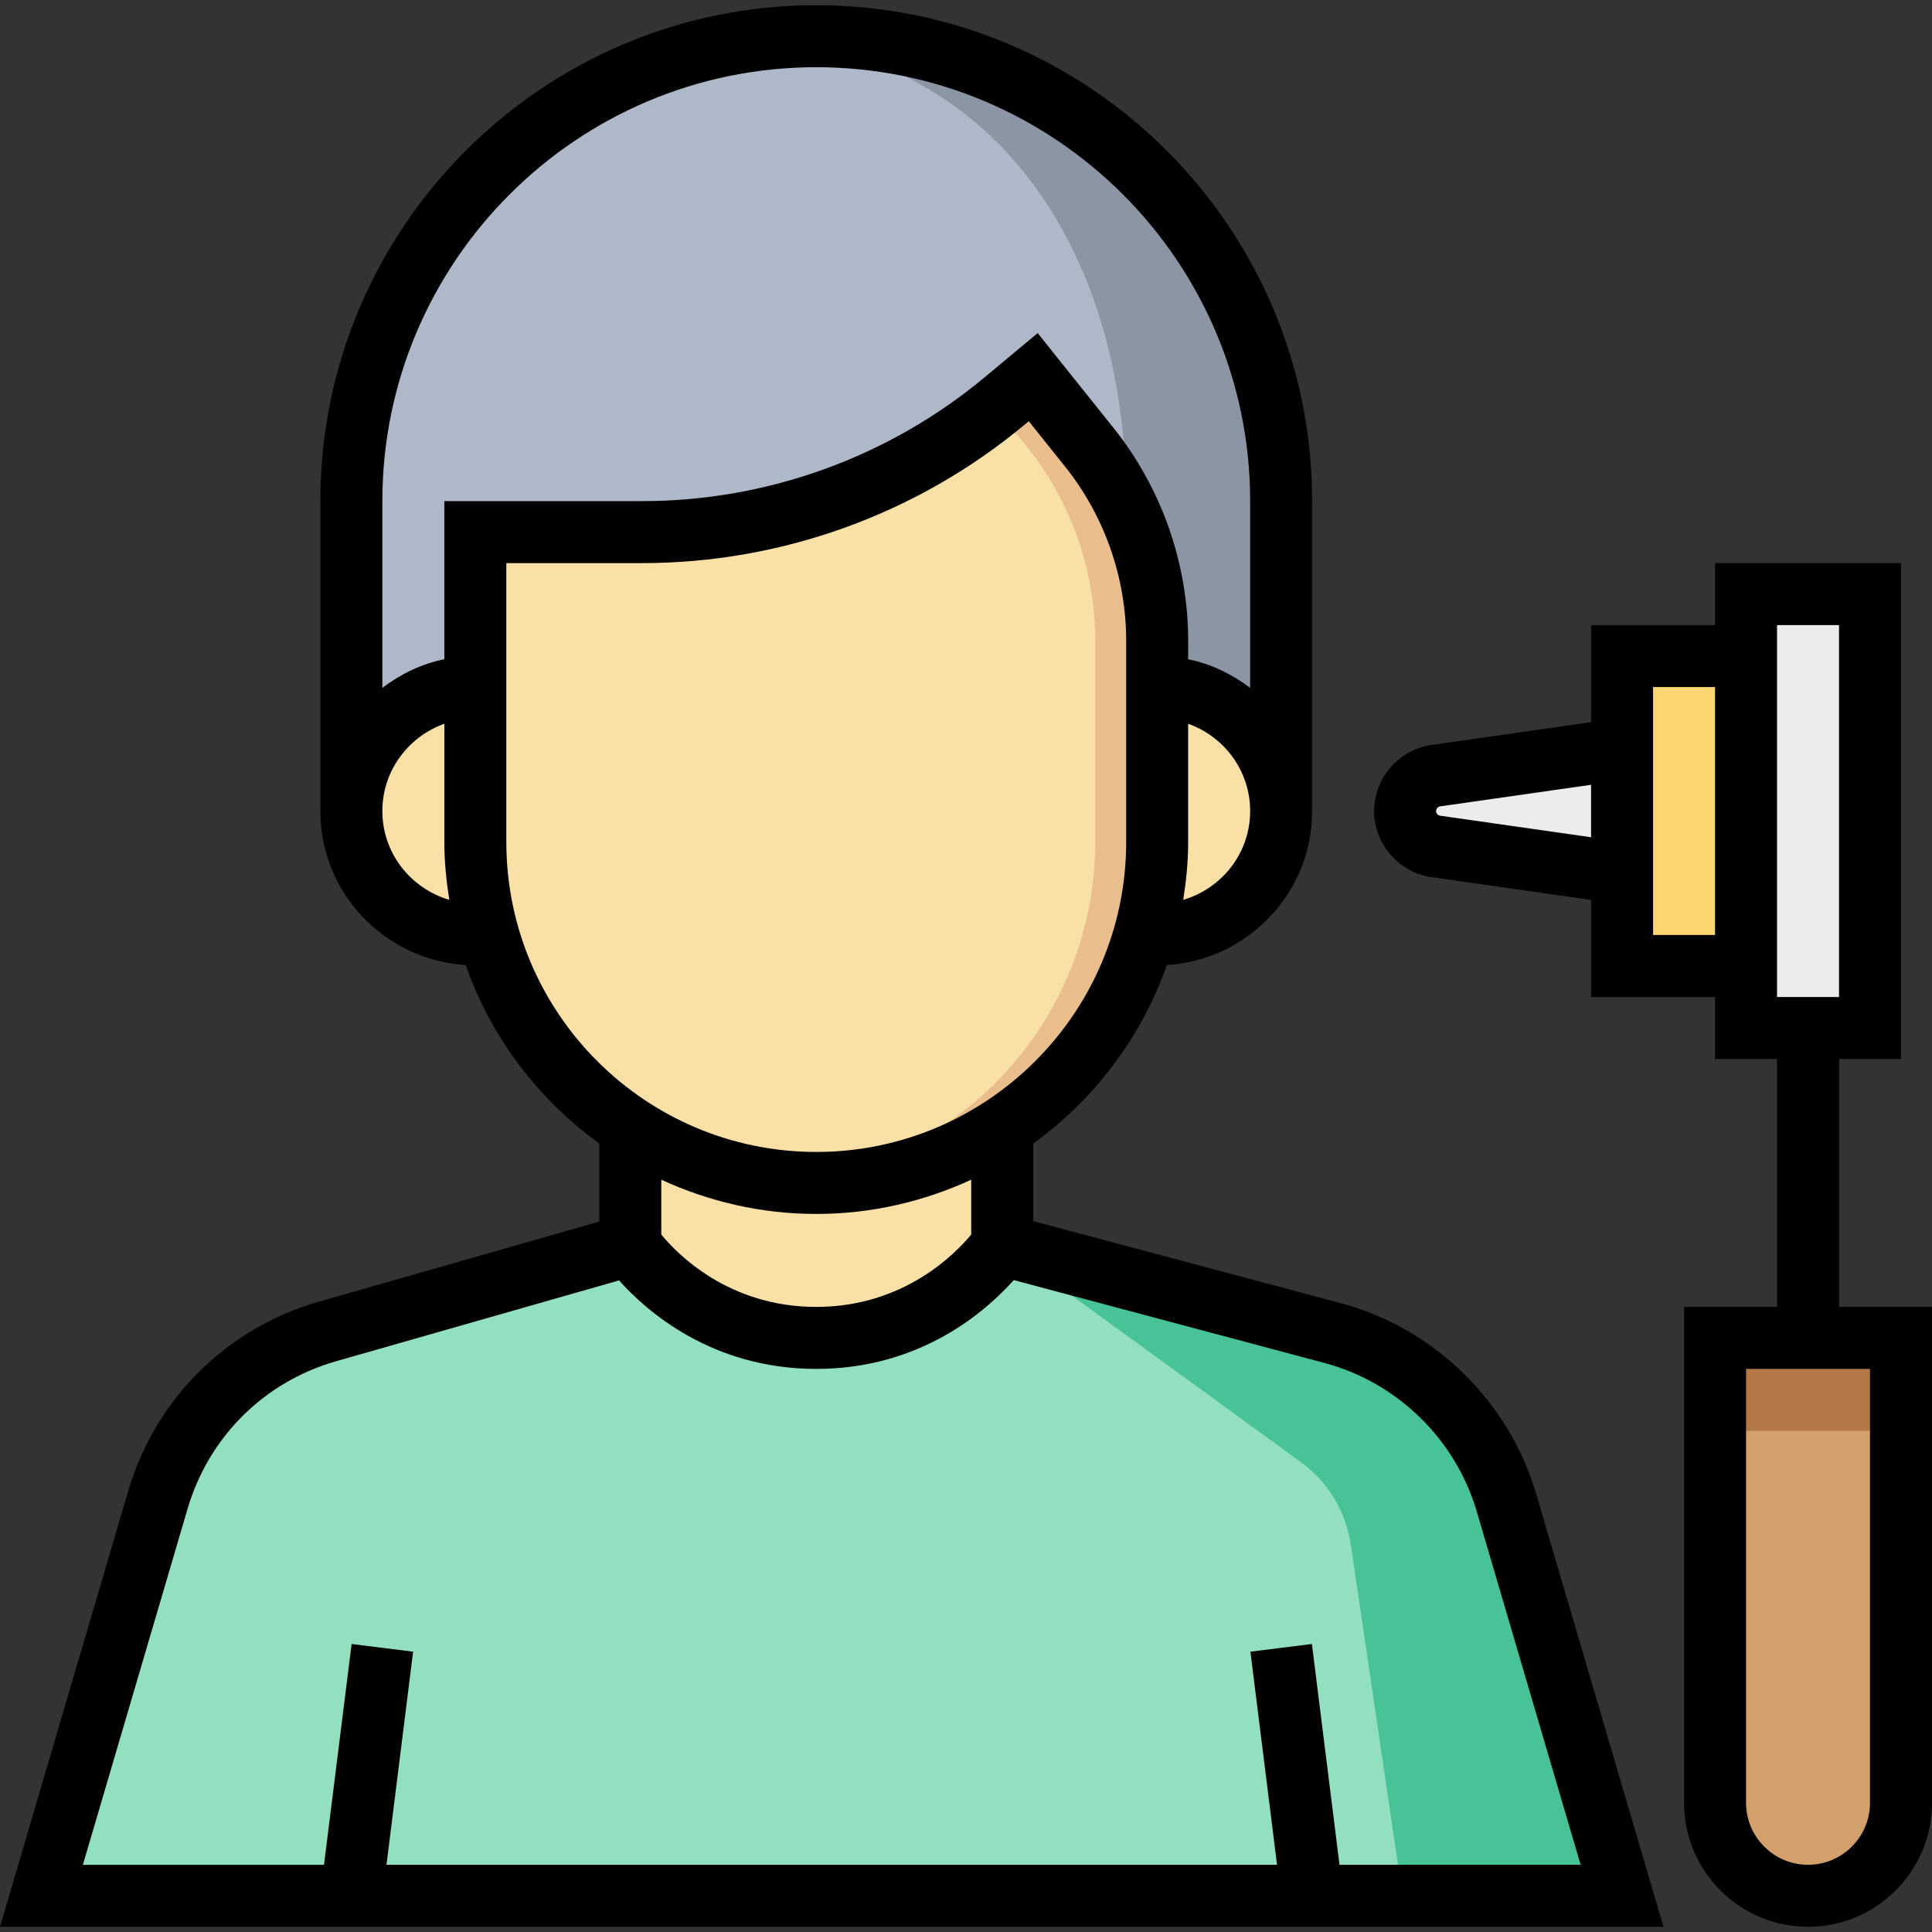
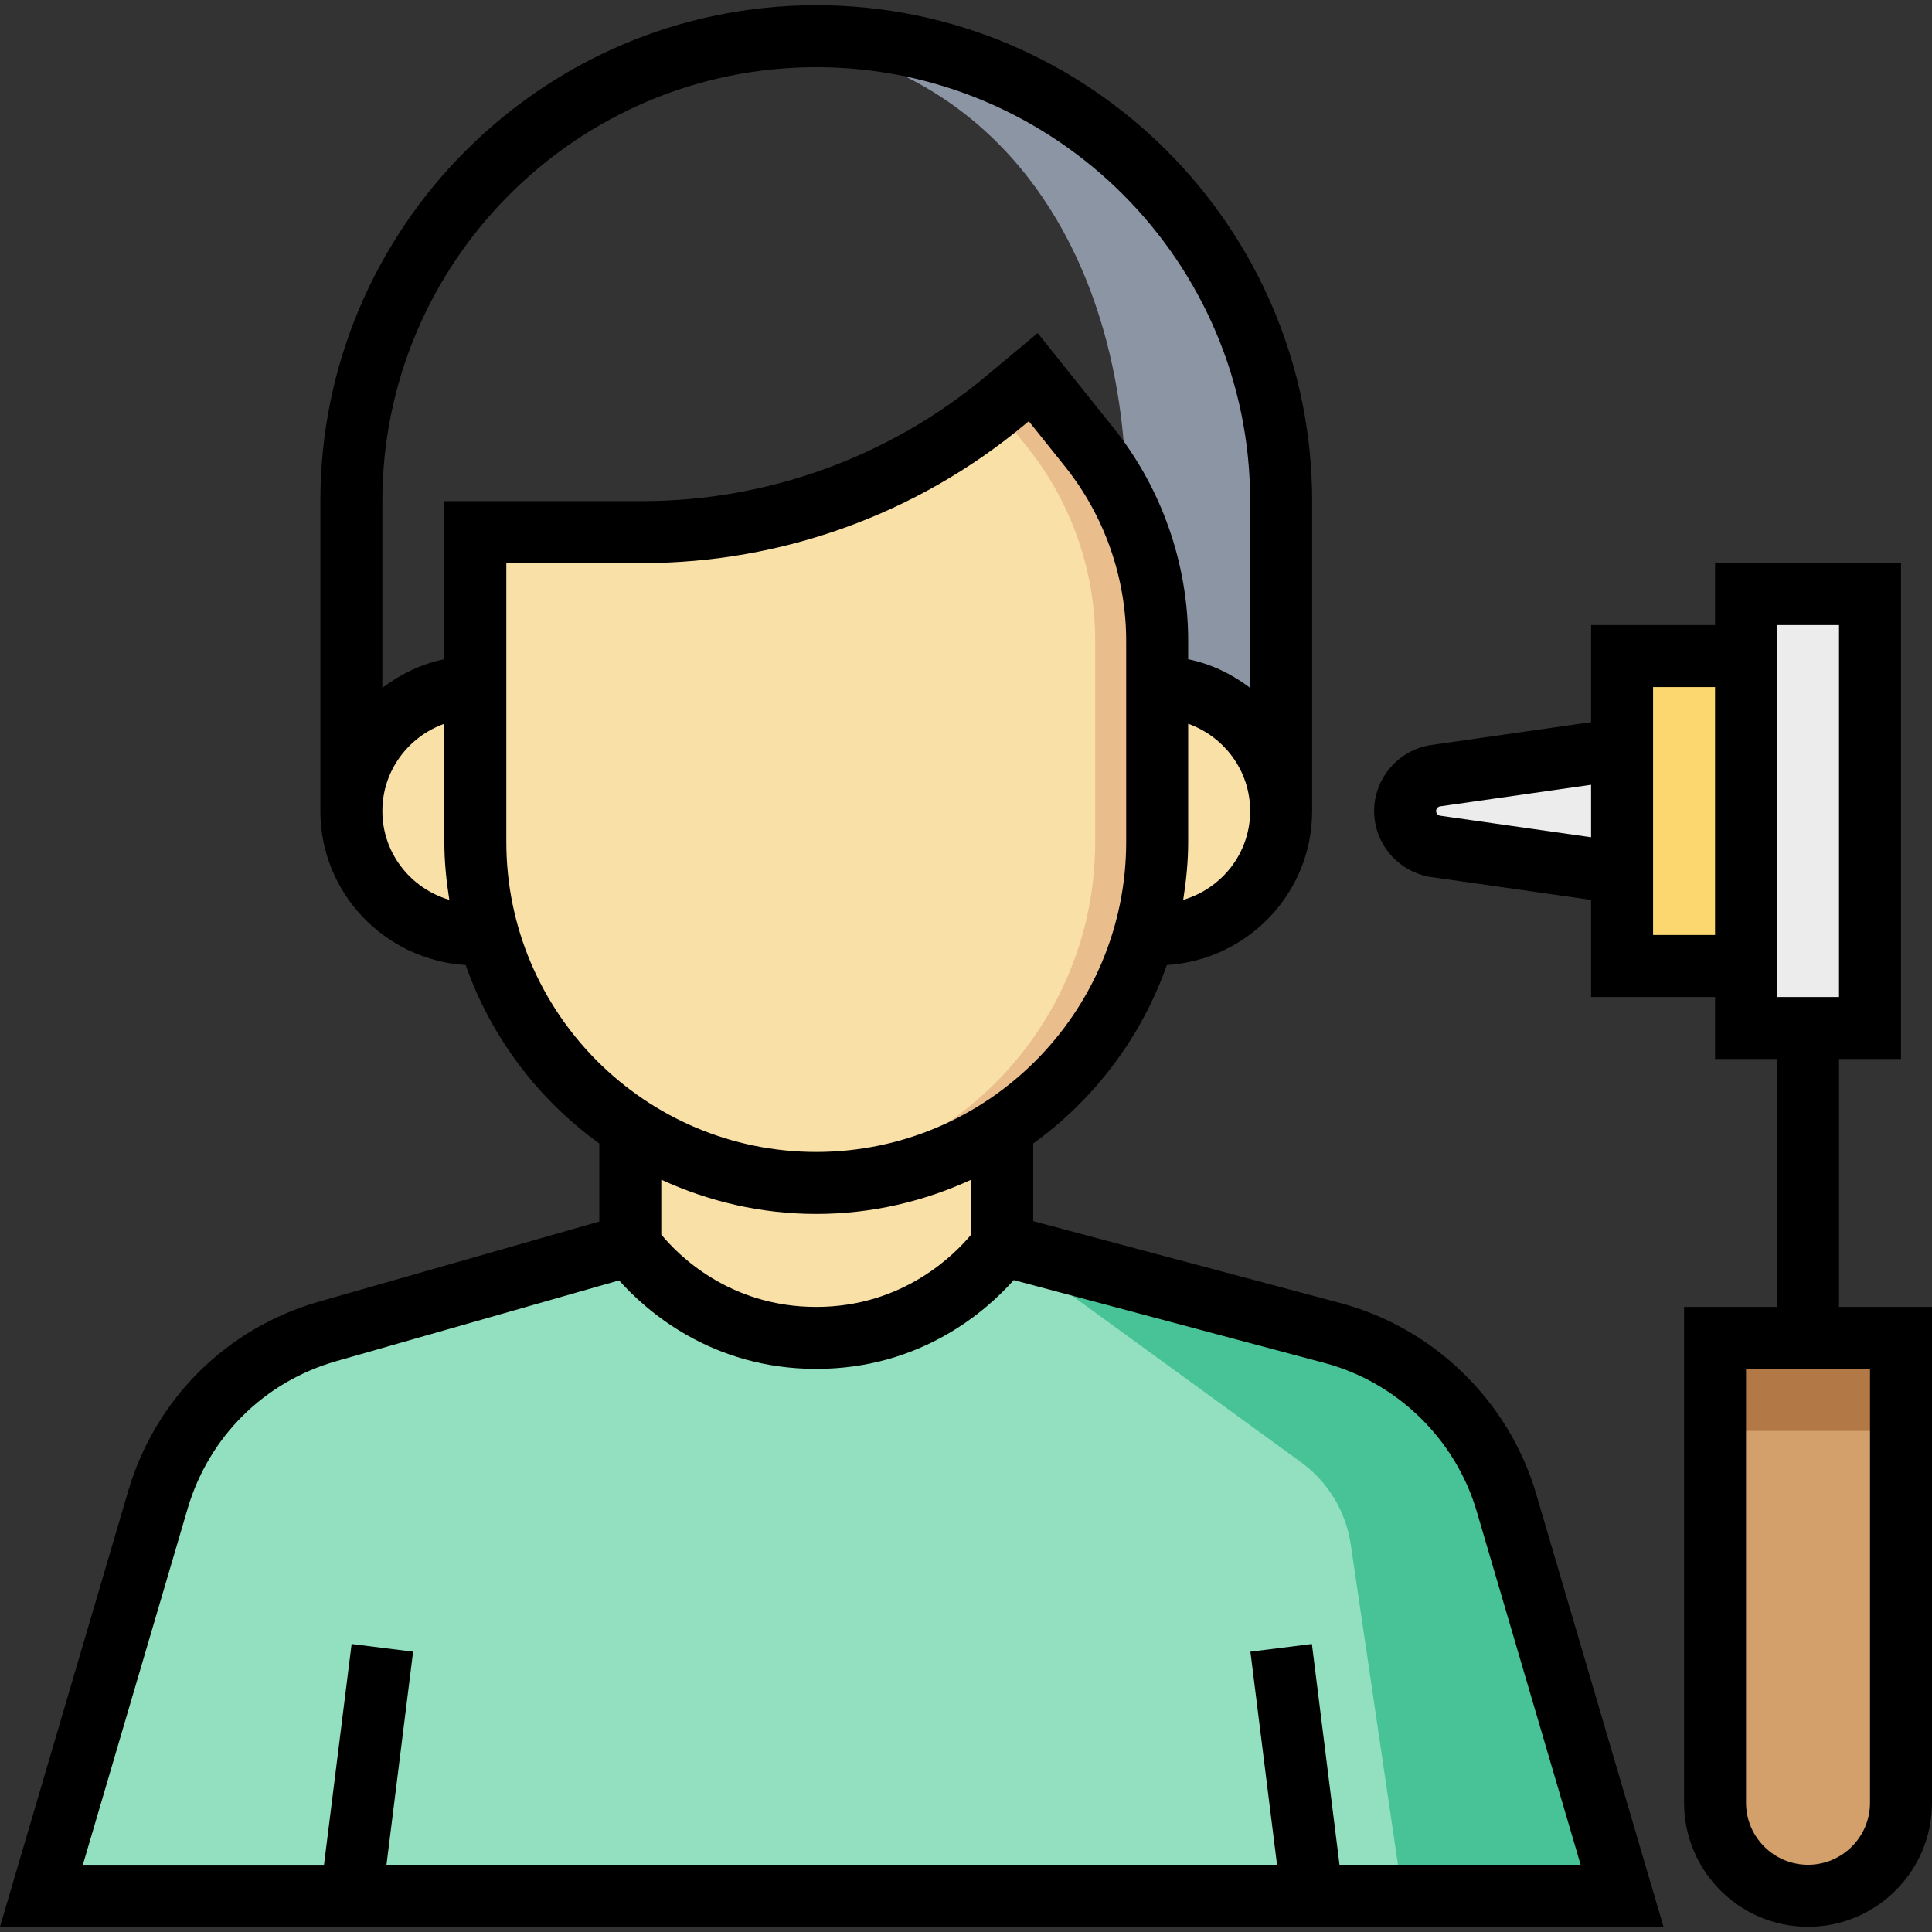
<svg xmlns="http://www.w3.org/2000/svg" version="1.1" id="Capa_1" x="0px" y="0px" viewBox="0 0 498.696 498.696" style="enable-background:new 0 0 498.696 498.696;" xml:space="preserve">
  <rect x="0" y="0" width="498.696" height="498.696" fill="#333333" stroke="none" />
  <path style="fill:#92E0C0;" d="M258.696,321.348l85.24,22.728c21.584,5.752,38.608,22.352,44.912,43.784l29.848,101.488h-208h-200  l30.056-102.2c6.192-21.048,22.728-37.456,43.816-43.48l78.128-22.32H258.696z" />
-   <path style="fill:#AFB8C9;" d="M90.696,209.348v-80c0-66.272,53.728-120,120-120l0,0c66.272,0,120,53.728,120,120v80H90.696z" />
  <path style="fill:#8C95A4;" d="M210.696,9.348c-4.048,0-8.056,0.216-12,0.608c60.64,6.024,92,57.168,92,119.392v80h40v-80  C330.696,63.076,276.968,9.348,210.696,9.348z" />
  <g>
    <path style="fill:#F9E0A6;" d="M162.696,289.348v32c0,0,16,24,48,24s48-24,48-24v-32H162.696z" />
    <path style="fill:#F9E0A6;" d="M122.696,241.348L122.696,241.348c-17.672,0-32-14.328-32-32l0,0c0-17.672,14.328-32,32-32l0,0h176   l0,0c17.672,0,32,14.328,32,32l0,0c0,17.672-14.328,32-32,32l0,0H122.696z" />
-     <path style="fill:#F9E0A6;" d="M122.696,137.348v80c0,48.6,39.4,88,88,88l0,0c48.6,0,88-39.4,88-88v-51.936   c0-18.168-6.184-35.792-17.528-49.976l-14.472-18.088l-7.384,6.152c-26.24,21.872-59.328,33.848-93.488,33.848H122.696z" />
+     <path style="fill:#F9E0A6;" d="M122.696,137.348v80c0,48.6,39.4,88,88,88l0,0c48.6,0,88-39.4,88-88v-51.936   c0-18.168-6.184-35.792-17.528-49.976l-14.472-18.088l-7.384,6.152c-26.24,21.872-59.328,33.848-93.488,33.848H122.696" />
  </g>
  <path style="fill:#EABD8C;" d="M281.168,115.436l-14.472-18.088l-7.384,6.152c-0.744,0.616-1.544,1.144-2.296,1.752l8.152,10.184  c11.344,14.184,17.528,31.808,17.528,49.976v51.936c0,45.904-35.152,83.552-80,87.6c2.64,0.24,5.296,0.4,8,0.4c48.6,0,88-39.4,88-88  v-51.936C298.696,147.244,292.512,129.62,281.168,115.436z" />
  <rect x="450.696" y="153.348" style="fill:#ECECEC;" width="32" height="112" />
  <rect x="418.696" y="169.348" style="fill:#FCD770;" width="32" height="80" />
  <path style="fill:#D3A06C;" d="M466.696,489.348L466.696,489.348c-13.256,0-24-10.744-24-24v-120h48v120  C490.696,478.604,479.952,489.348,466.696,489.348z" />
  <rect x="442.696" y="345.348" style="fill:#B27946;" width="48" height="24" />
  <path style="fill:#ECECEC;" d="M418.696,193.348l-48.08,6.872c-4.544,0.648-7.92,4.536-7.92,9.128l0,0  c0,4.592,3.376,8.48,7.92,9.128l48.08,6.872V193.348z" />
  <path style="fill:#48C397;" d="M362.032,489.348h56.664L388.848,387.86c-6.304-21.432-23.328-38.024-44.912-43.784l-85.24-22.728  l77.128,56.088c6.952,5.056,11.584,12.704,12.84,21.216L362.032,489.348z" />
  <path d="M346,336.356l-79.304-21.152v-20.04c15.768-11.384,27.92-27.4,34.496-46.064c20.872-1.32,37.504-18.552,37.504-39.752v-80  c0-70.576-57.424-128-128-128s-128,57.424-128,128v80c0,21.2,16.632,38.432,37.504,39.752c6.568,18.672,18.72,34.688,34.496,46.064  v20.144l-72.32,20.664c-23.856,6.824-42.288,25.104-49.288,48.912L0,497.348h429.392L396.52,385.596  C389.472,361.644,370.112,342.78,346,336.356z M305.416,232.276c0.768-4.88,1.28-9.84,1.28-14.928V186.82  c9.288,3.312,16,12.112,16,22.528C322.696,220.236,315.368,229.348,305.416,232.276z M210.696,17.348c61.76,0,112,50.24,112,112  v48.208c-4.672-3.536-10.056-6.184-16-7.392v-4.744c0-19.904-6.848-39.432-19.28-54.976L267.848,85.98l-13.656,11.384  c-24.752,20.624-56.136,31.984-88.36,31.984h-51.136v40.808c-5.944,1.216-11.328,3.856-16,7.392v-48.2  C98.696,67.588,148.936,17.348,210.696,17.348z M98.696,209.348c0-10.416,6.712-19.216,16-22.528v30.528  c0,5.088,0.512,10.048,1.28,14.92C106.024,229.348,98.696,220.236,98.696,209.348z M130.696,217.348v-72h35.136  c35.96,0,70.976-12.68,98.608-35.704l1.112-0.92l9.368,11.712c10.176,12.712,15.776,28.688,15.776,44.976v51.936  c0,44.112-35.888,80-80,80S130.696,261.46,130.696,217.348z M210.696,313.348c14.288,0,27.808-3.224,40-8.84v14.152  c-4.08,4.952-17.424,18.688-40,18.688c-22.632,0-35.912-13.696-40-18.68v-14.16C182.888,310.124,196.408,313.348,210.696,313.348z   M345.76,481.348l-7.128-56.992l-15.872,1.984l6.872,55.008H99.76l6.872-55.008l-15.872-1.984l-7.128,56.992h-62.24l27.04-91.944  c5.456-18.52,19.784-32.744,38.336-38.04L159.8,330.5c7.024,7.888,23.912,22.848,50.896,22.848  c27.088,0,43.984-15.064,50.976-22.928l80.208,21.392c18.76,5,33.816,19.68,39.296,38.304L408,481.348H345.76z" />
  <path d="M474.696,337.348v-64h16v-128h-48v16h-32v25.056l-41.208,5.888c-8.432,1.208-14.792,8.544-14.792,17.056  s6.36,15.848,14.792,17.056l41.208,5.888v25.056h32v16h16v64h-24v128c0,17.648,14.352,32,32,32s32-14.352,32-32v-128H474.696z   M458.696,161.348h16v96h-16V161.348z M371.752,210.556c-0.608-0.08-1.056-0.592-1.056-1.208s0.448-1.128,1.056-1.208l38.944-5.568  v13.544L371.752,210.556z M426.696,241.348v-64h16v64H426.696z M482.696,465.348c0,8.824-7.176,16-16,16s-16-7.176-16-16v-112h32  V465.348z" />
  <g>
</g>
  <g>
</g>
  <g>
</g>
  <g>
</g>
  <g>
</g>
  <g>
</g>
  <g>
</g>
  <g>
</g>
  <g>
</g>
  <g>
</g>
  <g>
</g>
  <g>
</g>
  <g>
</g>
  <g>
</g>
  <g>
</g>
</svg>